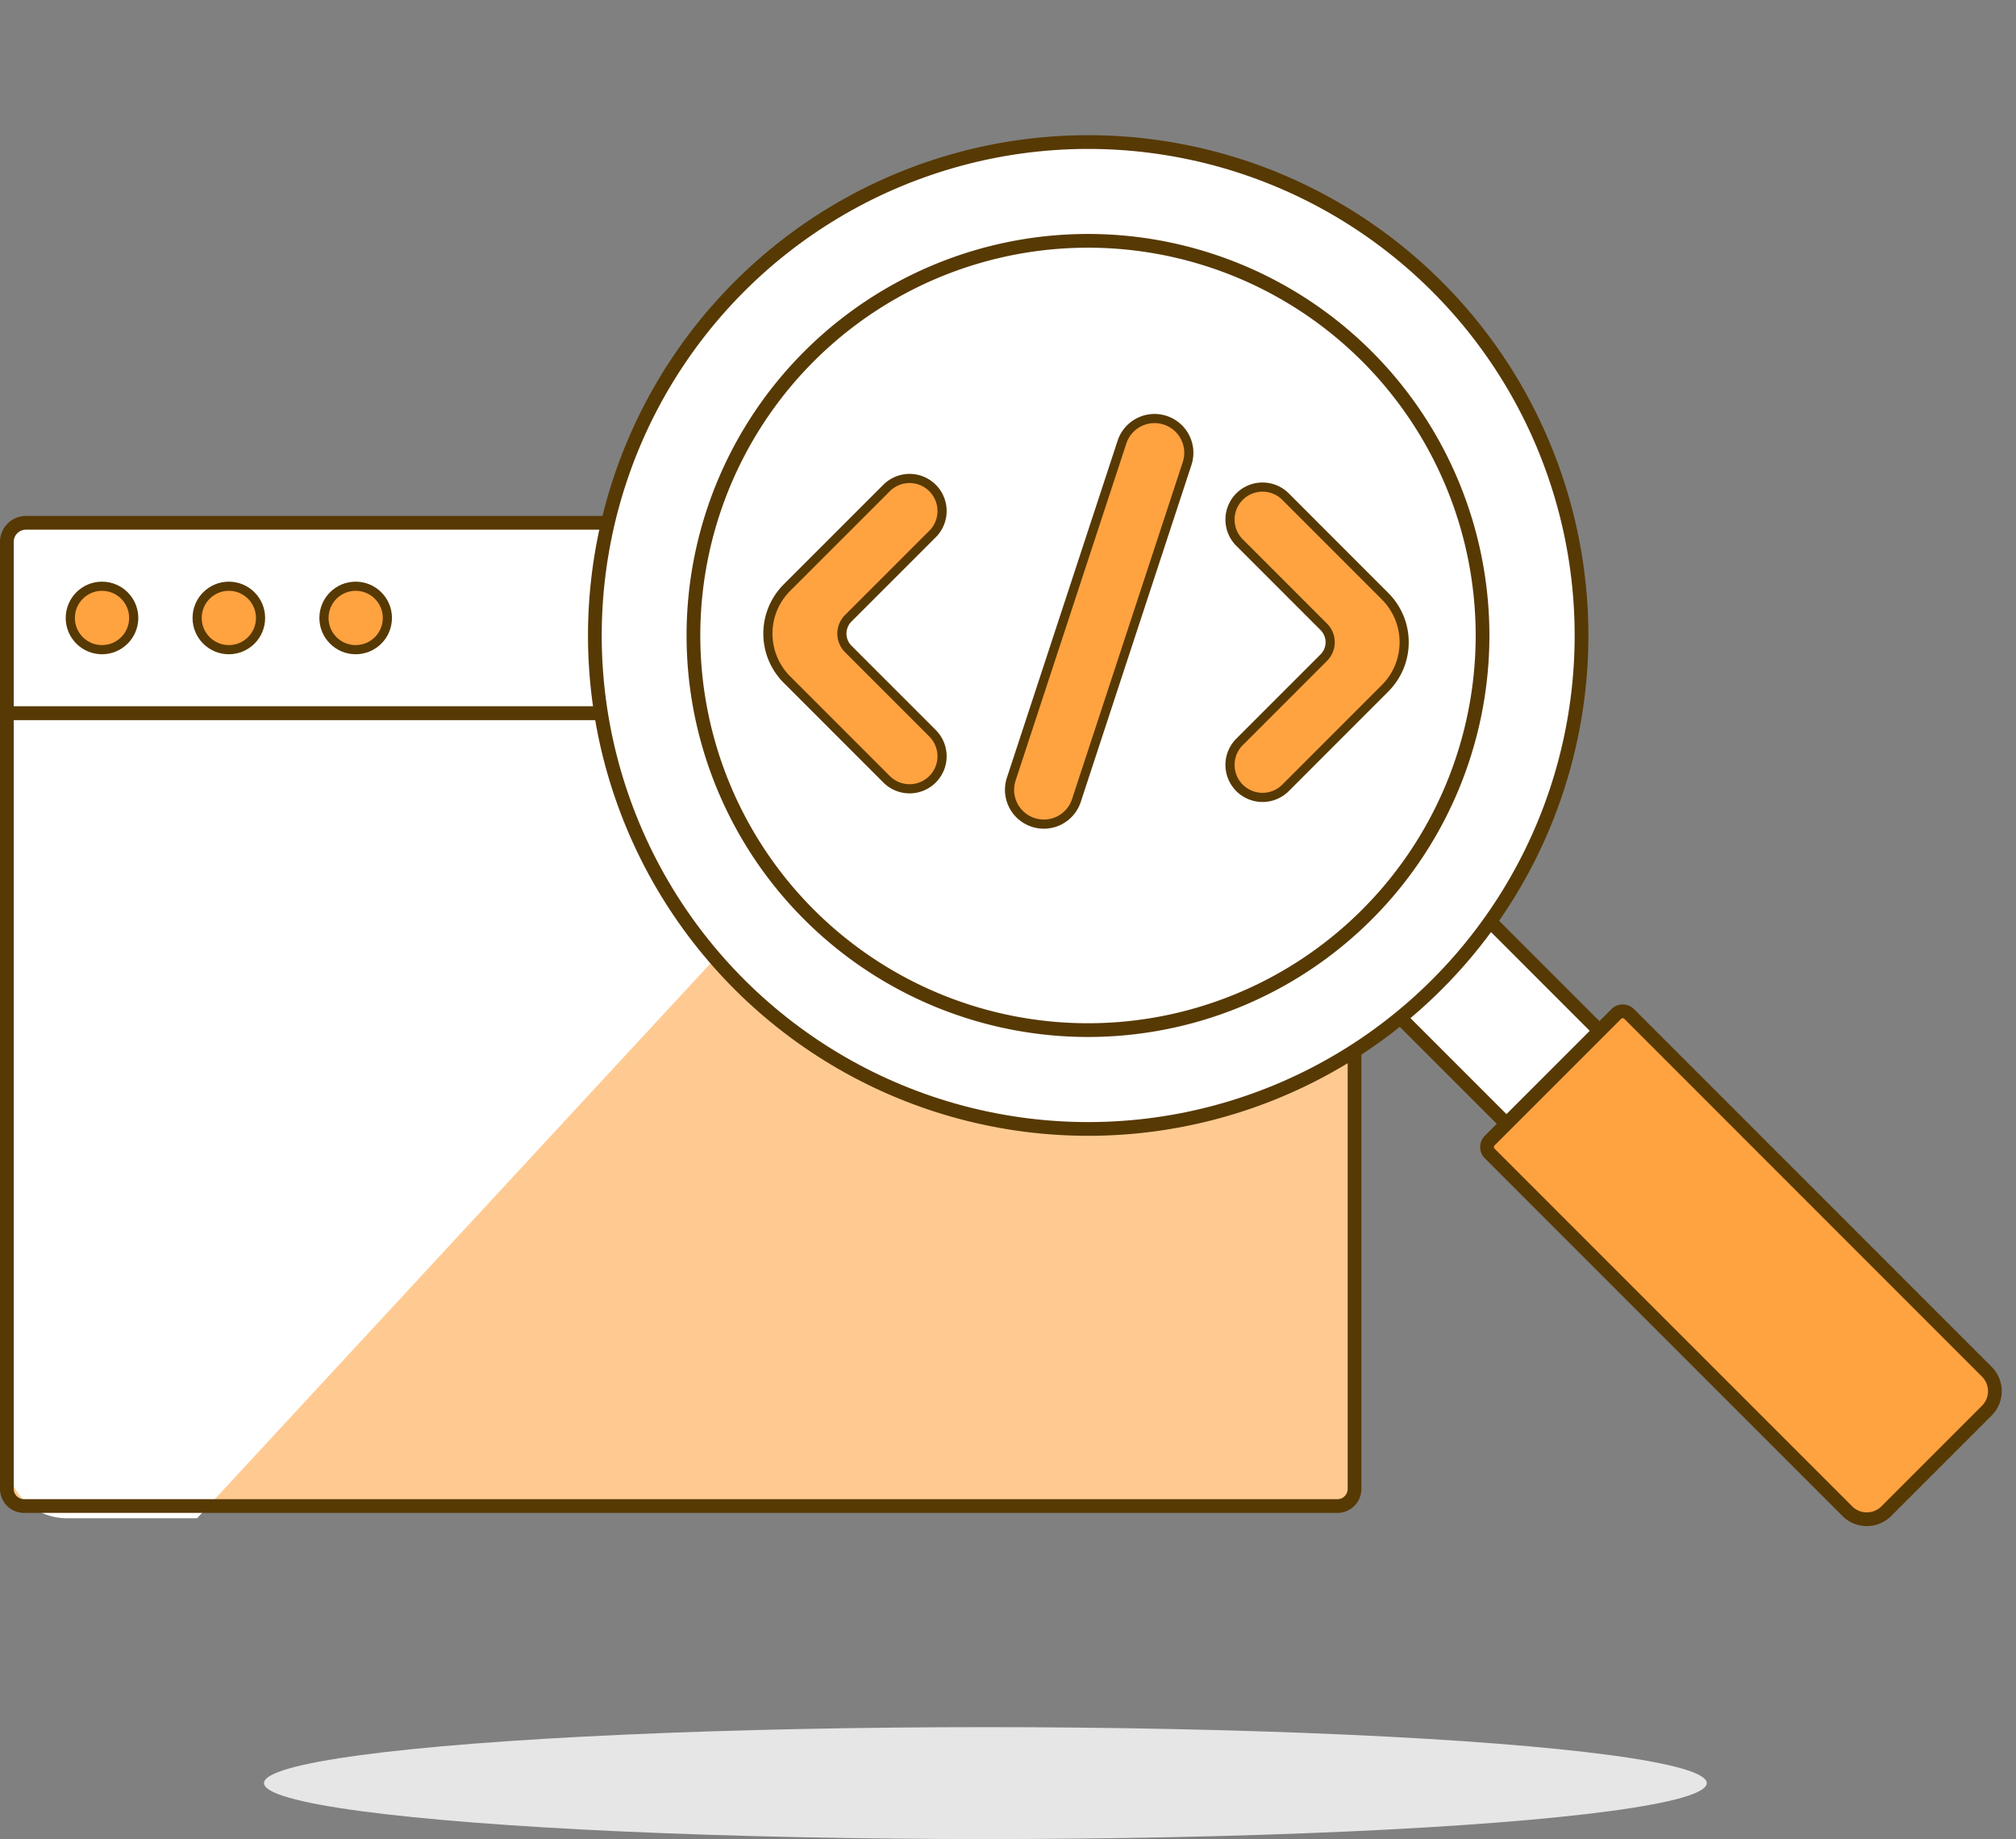
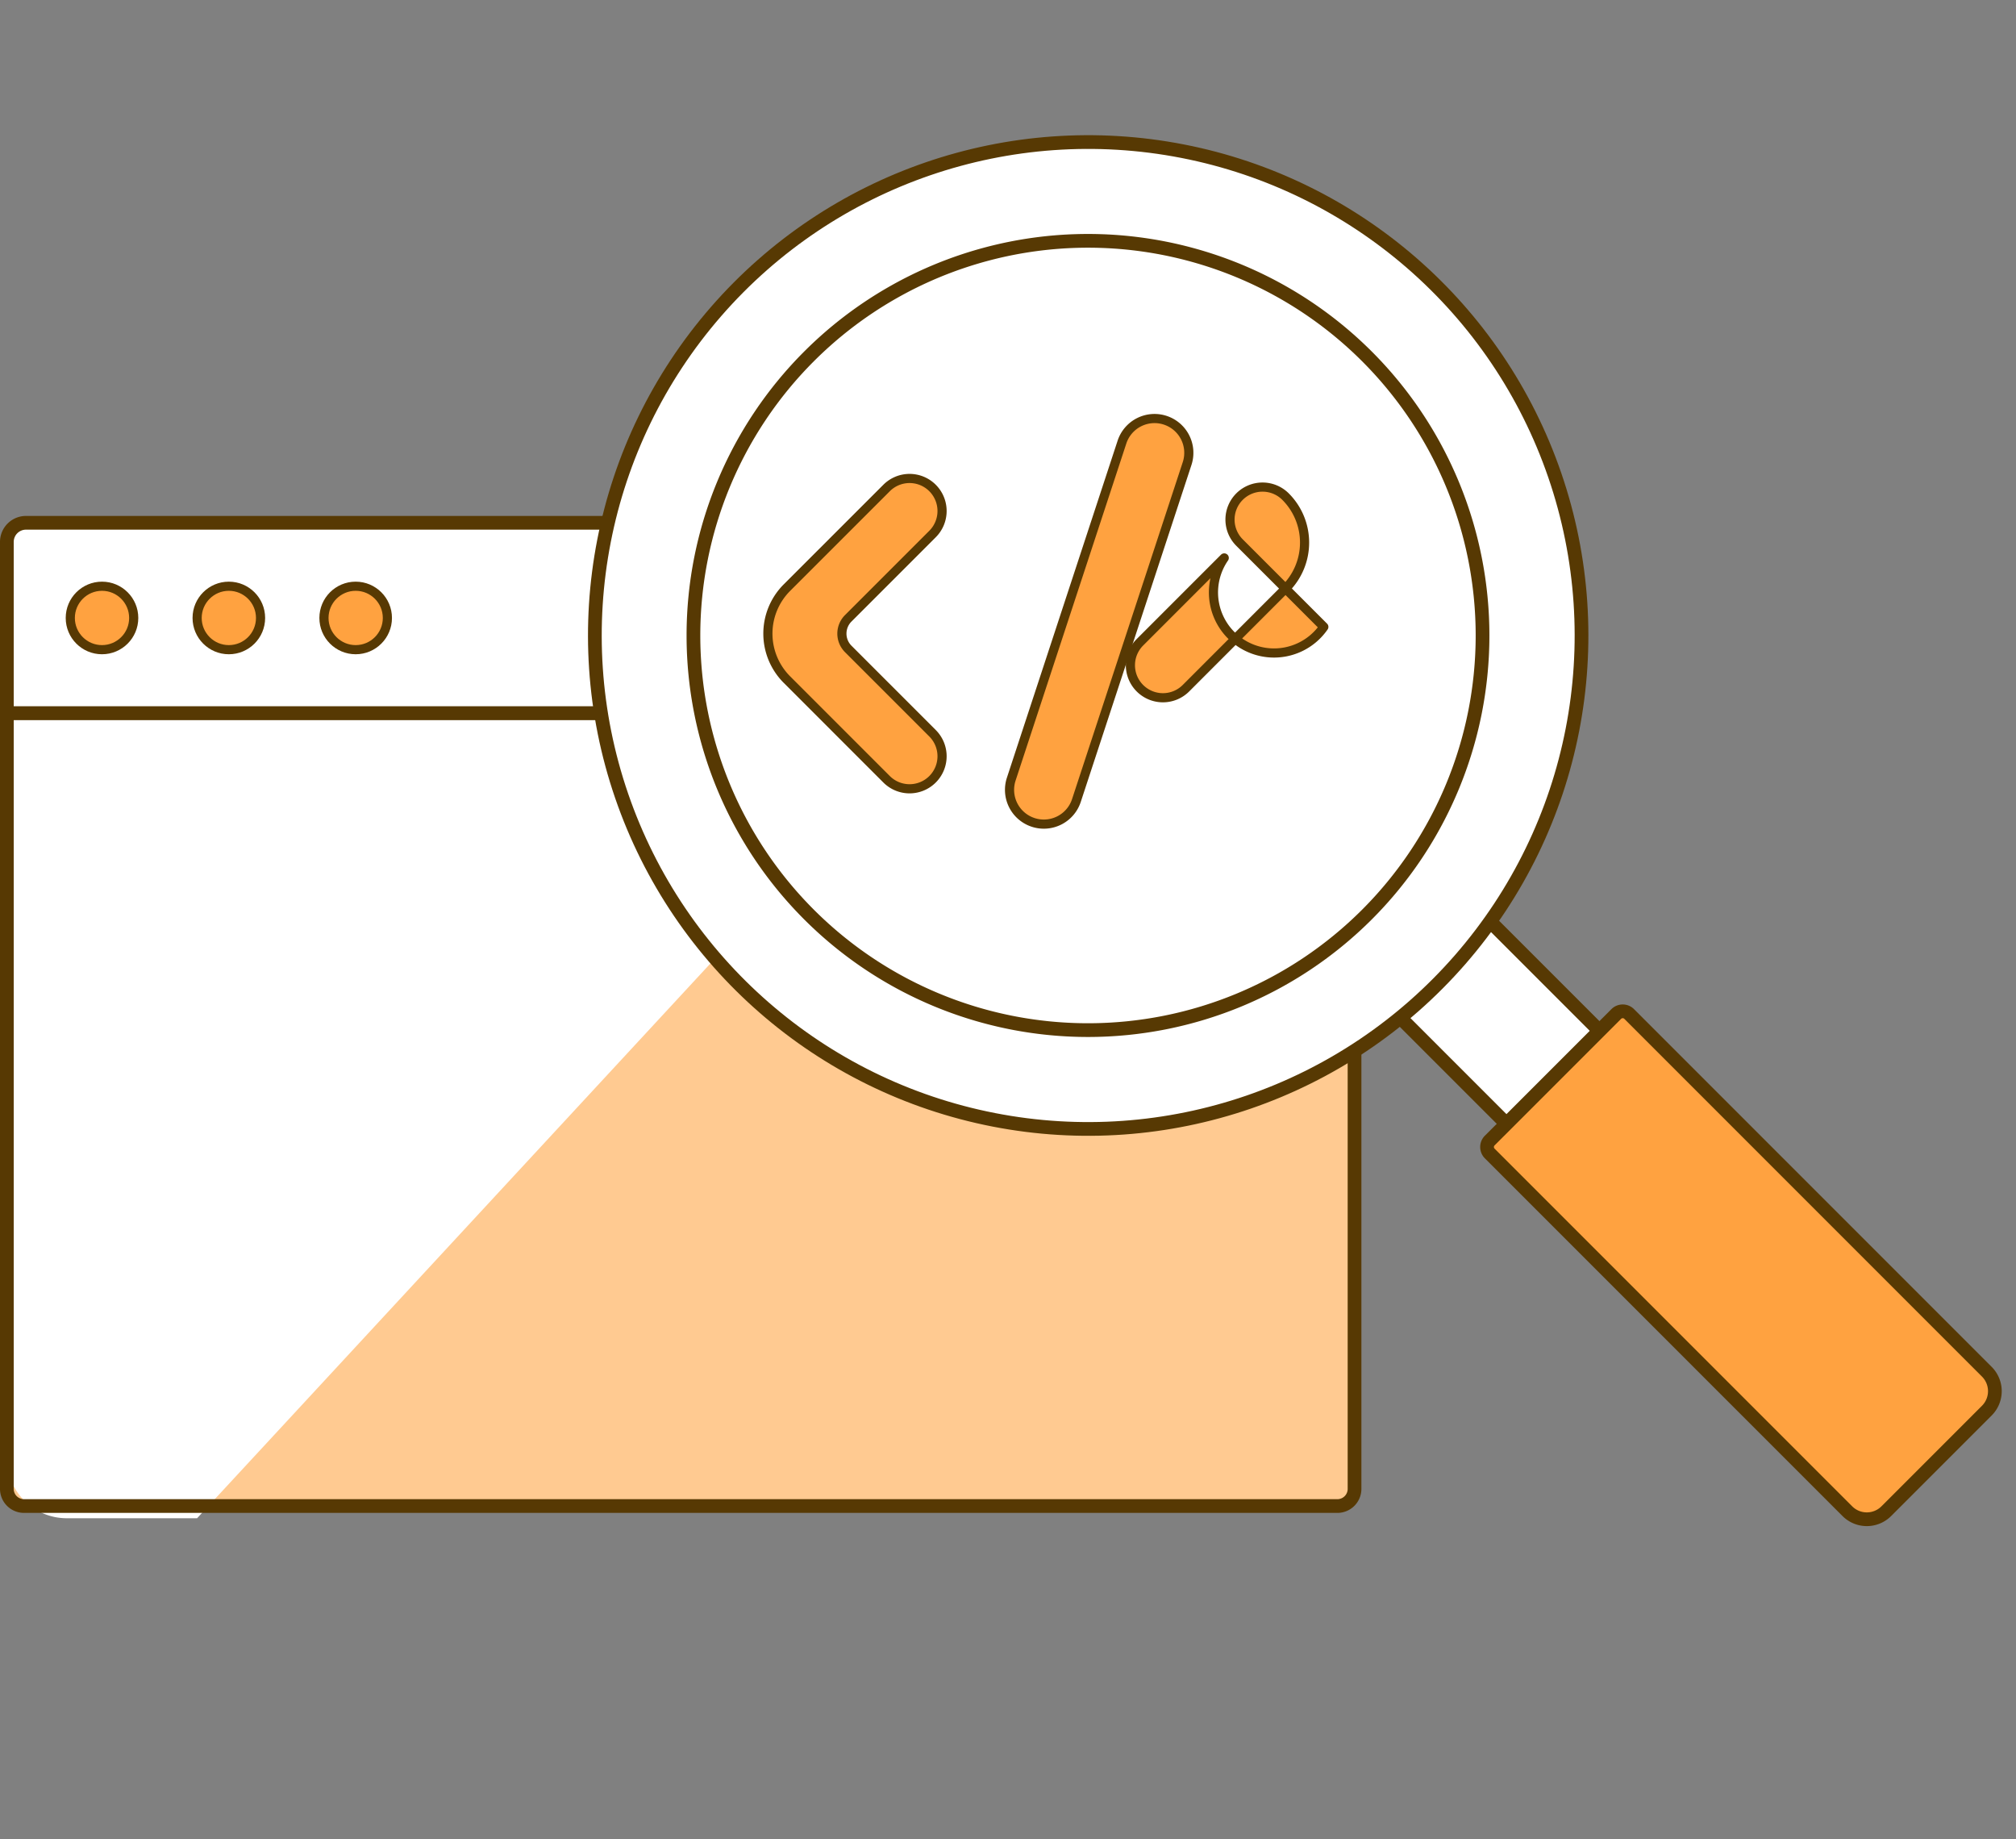
<svg xmlns="http://www.w3.org/2000/svg" width="220.336" height="200.955" viewBox="0 0 220.336 200.955">
  <rect x="0" y="0" width="220.336" height="200.955" fill="#808080" stroke="none" />
  <g id="Group_172" data-name="Group 172" transform="translate(-850.249 -2224.047)">
    <path id="Path_122" data-name="Path 122" d="M0,0H147.292V84.145a2.5,2.5,0,0,1-2.5,2.5H2.5a2.5,2.5,0,0,1-2.5-2.5Z" transform="translate(850.999 2301.968)" fill="#ffca91" />
    <path id="Path_103" data-name="Path 103" d="M414.4,480.626h14.3L510.12,392.65H407.91v81.383A6.54,6.54,0,0,0,414.4,480.626Z" transform="translate(443.091 1909.318)" fill="#fff" />
    <path id="Rectangle_104" data-name="Rectangle 104" d="M0,0H147.292a0,0,0,0,1,0,0V84.769a1.873,1.873,0,0,1-1.873,1.873H1.873A1.873,1.873,0,0,1,0,84.769V0A0,0,0,0,1,0,0Z" transform="translate(850.999 2301.968)" fill="none" stroke="#573903" stroke-linecap="round" stroke-linejoin="round" stroke-width="1.5" />
    <path id="Rectangle_105" data-name="Rectangle 105" d="M2.089,0H145.2a2.089,2.089,0,0,1,2.089,2.089V20.794a0,0,0,0,1,0,0H0a0,0,0,0,1,0,0V2.089A2.089,2.089,0,0,1,2.089,0Z" transform="translate(850.999 2281.173)" fill="#fff" />
    <path id="Path_126" data-name="Path 126" d="M2.089,0H145.2a2.089,2.089,0,0,1,2.089,2.089V20.794H0V2.089A2.089,2.089,0,0,1,2.089,0Z" transform="translate(850.999 2281.173)" fill="none" stroke="#573903" stroke-linecap="round" stroke-width="1.5" />
    <circle id="Ellipse_12" data-name="Ellipse 12" cx="3.466" cy="3.466" r="3.466" transform="translate(857.931 2288.105)" stroke-width="1" stroke="#573903" stroke-linecap="round" stroke-linejoin="round" fill="#ffa240" />
    <circle id="Ellipse_13" data-name="Ellipse 13" cx="3.466" cy="3.466" r="3.466" transform="translate(871.794 2288.105)" stroke-width="1" stroke="#573903" stroke-linecap="round" stroke-linejoin="round" fill="#ffa240" />
    <circle id="Ellipse_14" data-name="Ellipse 14" cx="3.466" cy="3.466" r="3.466" transform="translate(885.656 2288.105)" stroke-width="1" stroke="#573903" stroke-linecap="round" stroke-linejoin="round" fill="#ffa240" />
    <rect id="Rectangle_107" data-name="Rectangle 107" width="14.374" height="25.155" transform="matrix(0.707, -0.707, 0.707, 0.707, 999.651, 2331.603)" stroke-width="1.5" stroke="#573903" stroke-linecap="round" stroke-linejoin="round" fill="#fff" />
    <circle id="Ellipse_15" data-name="Ellipse 15" cx="53.903" cy="53.903" r="53.903" transform="matrix(0.946, -0.325, 0.325, 0.946, 900.671, 2260.014)" stroke-width="1.5" stroke="#573903" stroke-linecap="round" stroke-linejoin="round" fill="#fff" />
    <path id="Path_109" data-name="Path 109" d="M43.122,0A43.122,43.122,0,1,1,0,43.122,43.122,43.122,0,0,1,43.122,0Z" transform="translate(908.174 2293.488) rotate(-45)" fill="none" />
    <path id="Path_104" data-name="Path 104" d="M505.375,388.941a43.12,43.12,0,1,0-60.981,60.981Z" transform="translate(494.31 1874.094)" fill="#fff" />
    <path id="Path_105" data-name="Path 105" d="M505.34,388.9a43.122,43.122,0,1,1-60.984,0A43.122,43.122,0,0,1,505.34,388.9Z" transform="translate(494.311 1874.093)" fill="none" stroke="#573903" stroke-miterlimit="10" stroke-width="1.5" />
    <path id="Rectangle_108" data-name="Rectangle 108" d="M3.011,0h15.54a3.01,3.01,0,0,1,3.01,3.01V58.29a1,1,0,0,1-1,1H1a1,1,0,0,1-1-1V3.011A3.011,3.011,0,0,1,3.011,0Z" transform="matrix(-0.707, 0.707, -0.707, -0.707, 1069.532, 2376.062)" fill="#ffa240" />
    <path id="Rectangle_109" data-name="Rectangle 109" d="M1,0H20.558a1,1,0,0,1,1,1V56.284a3.009,3.009,0,0,1-3.009,3.009H3.011A3.011,3.011,0,0,1,0,56.282V1A1,1,0,0,1,1,0Z" transform="matrix(0.707, -0.707, 0.707, 0.707, 1012.36, 2349.381)" fill="none" stroke="#573903" stroke-miterlimit="10" stroke-width="1.5" />
    <path id="Path_106" data-name="Path 106" d="M443.092,399.792l9.213-9.212a3.556,3.556,0,0,0,0-5.025h0a3.55,3.55,0,0,0-5.025,0L436.391,396.44h0a7.106,7.106,0,0,0,0,10.051h0l10.889,10.889a3.55,3.55,0,0,0,5.025,0h0a3.556,3.556,0,0,0,0-5.025l-9.213-9.213A2.366,2.366,0,0,1,443.092,399.792Z" transform="translate(499.866 1891.816)" fill="#ffa240" stroke="#573903" stroke-linecap="round" stroke-linejoin="round" stroke-width="1" />
-     <path id="Path_107" data-name="Path 107" d="M460.594,400.088l-9.212-9.212a3.55,3.55,0,0,1,0-5.025h0a3.556,3.556,0,0,1,5.025,0l10.885,10.889h0a7.106,7.106,0,0,1,0,10.051h0l-10.885,10.889a3.556,3.556,0,0,1-5.025,0h0a3.55,3.55,0,0,1,0-5.025l9.212-9.213A2.375,2.375,0,0,0,460.594,400.088Z" transform="translate(534.341 1892.459)" fill="#ffa240" stroke="#573903" stroke-linecap="round" stroke-linejoin="round" stroke-width="1" />
+     <path id="Path_107" data-name="Path 107" d="M460.594,400.088l-9.212-9.212a3.55,3.55,0,0,1,0-5.025h0a3.556,3.556,0,0,1,5.025,0h0a7.106,7.106,0,0,1,0,10.051h0l-10.885,10.889a3.556,3.556,0,0,1-5.025,0h0a3.55,3.55,0,0,1,0-5.025l9.212-9.213A2.375,2.375,0,0,0,460.594,400.088Z" transform="translate(534.341 1892.459)" fill="#ffa240" stroke="#573903" stroke-linecap="round" stroke-linejoin="round" stroke-width="1" />
    <path id="Path_108" data-name="Path 108" d="M445.268,426.564h0a3.746,3.746,0,0,1-2.388-4.729l12.1-36.825a3.748,3.748,0,0,1,4.729-2.388h0a3.747,3.747,0,0,1,2.391,4.729L450,424.175A3.746,3.746,0,0,1,445.268,426.564Z" transform="translate(517.893 1887.345)" fill="#ffa240" stroke="#573903" stroke-linecap="round" stroke-linejoin="round" stroke-width="1" />
-     <ellipse id="Ellipse_20" data-name="Ellipse 20" cx="78.842" cy="6.115" rx="78.842" ry="6.115" transform="translate(879.102 2412.771)" fill="#e6e6e6" />
  </g>
</svg>